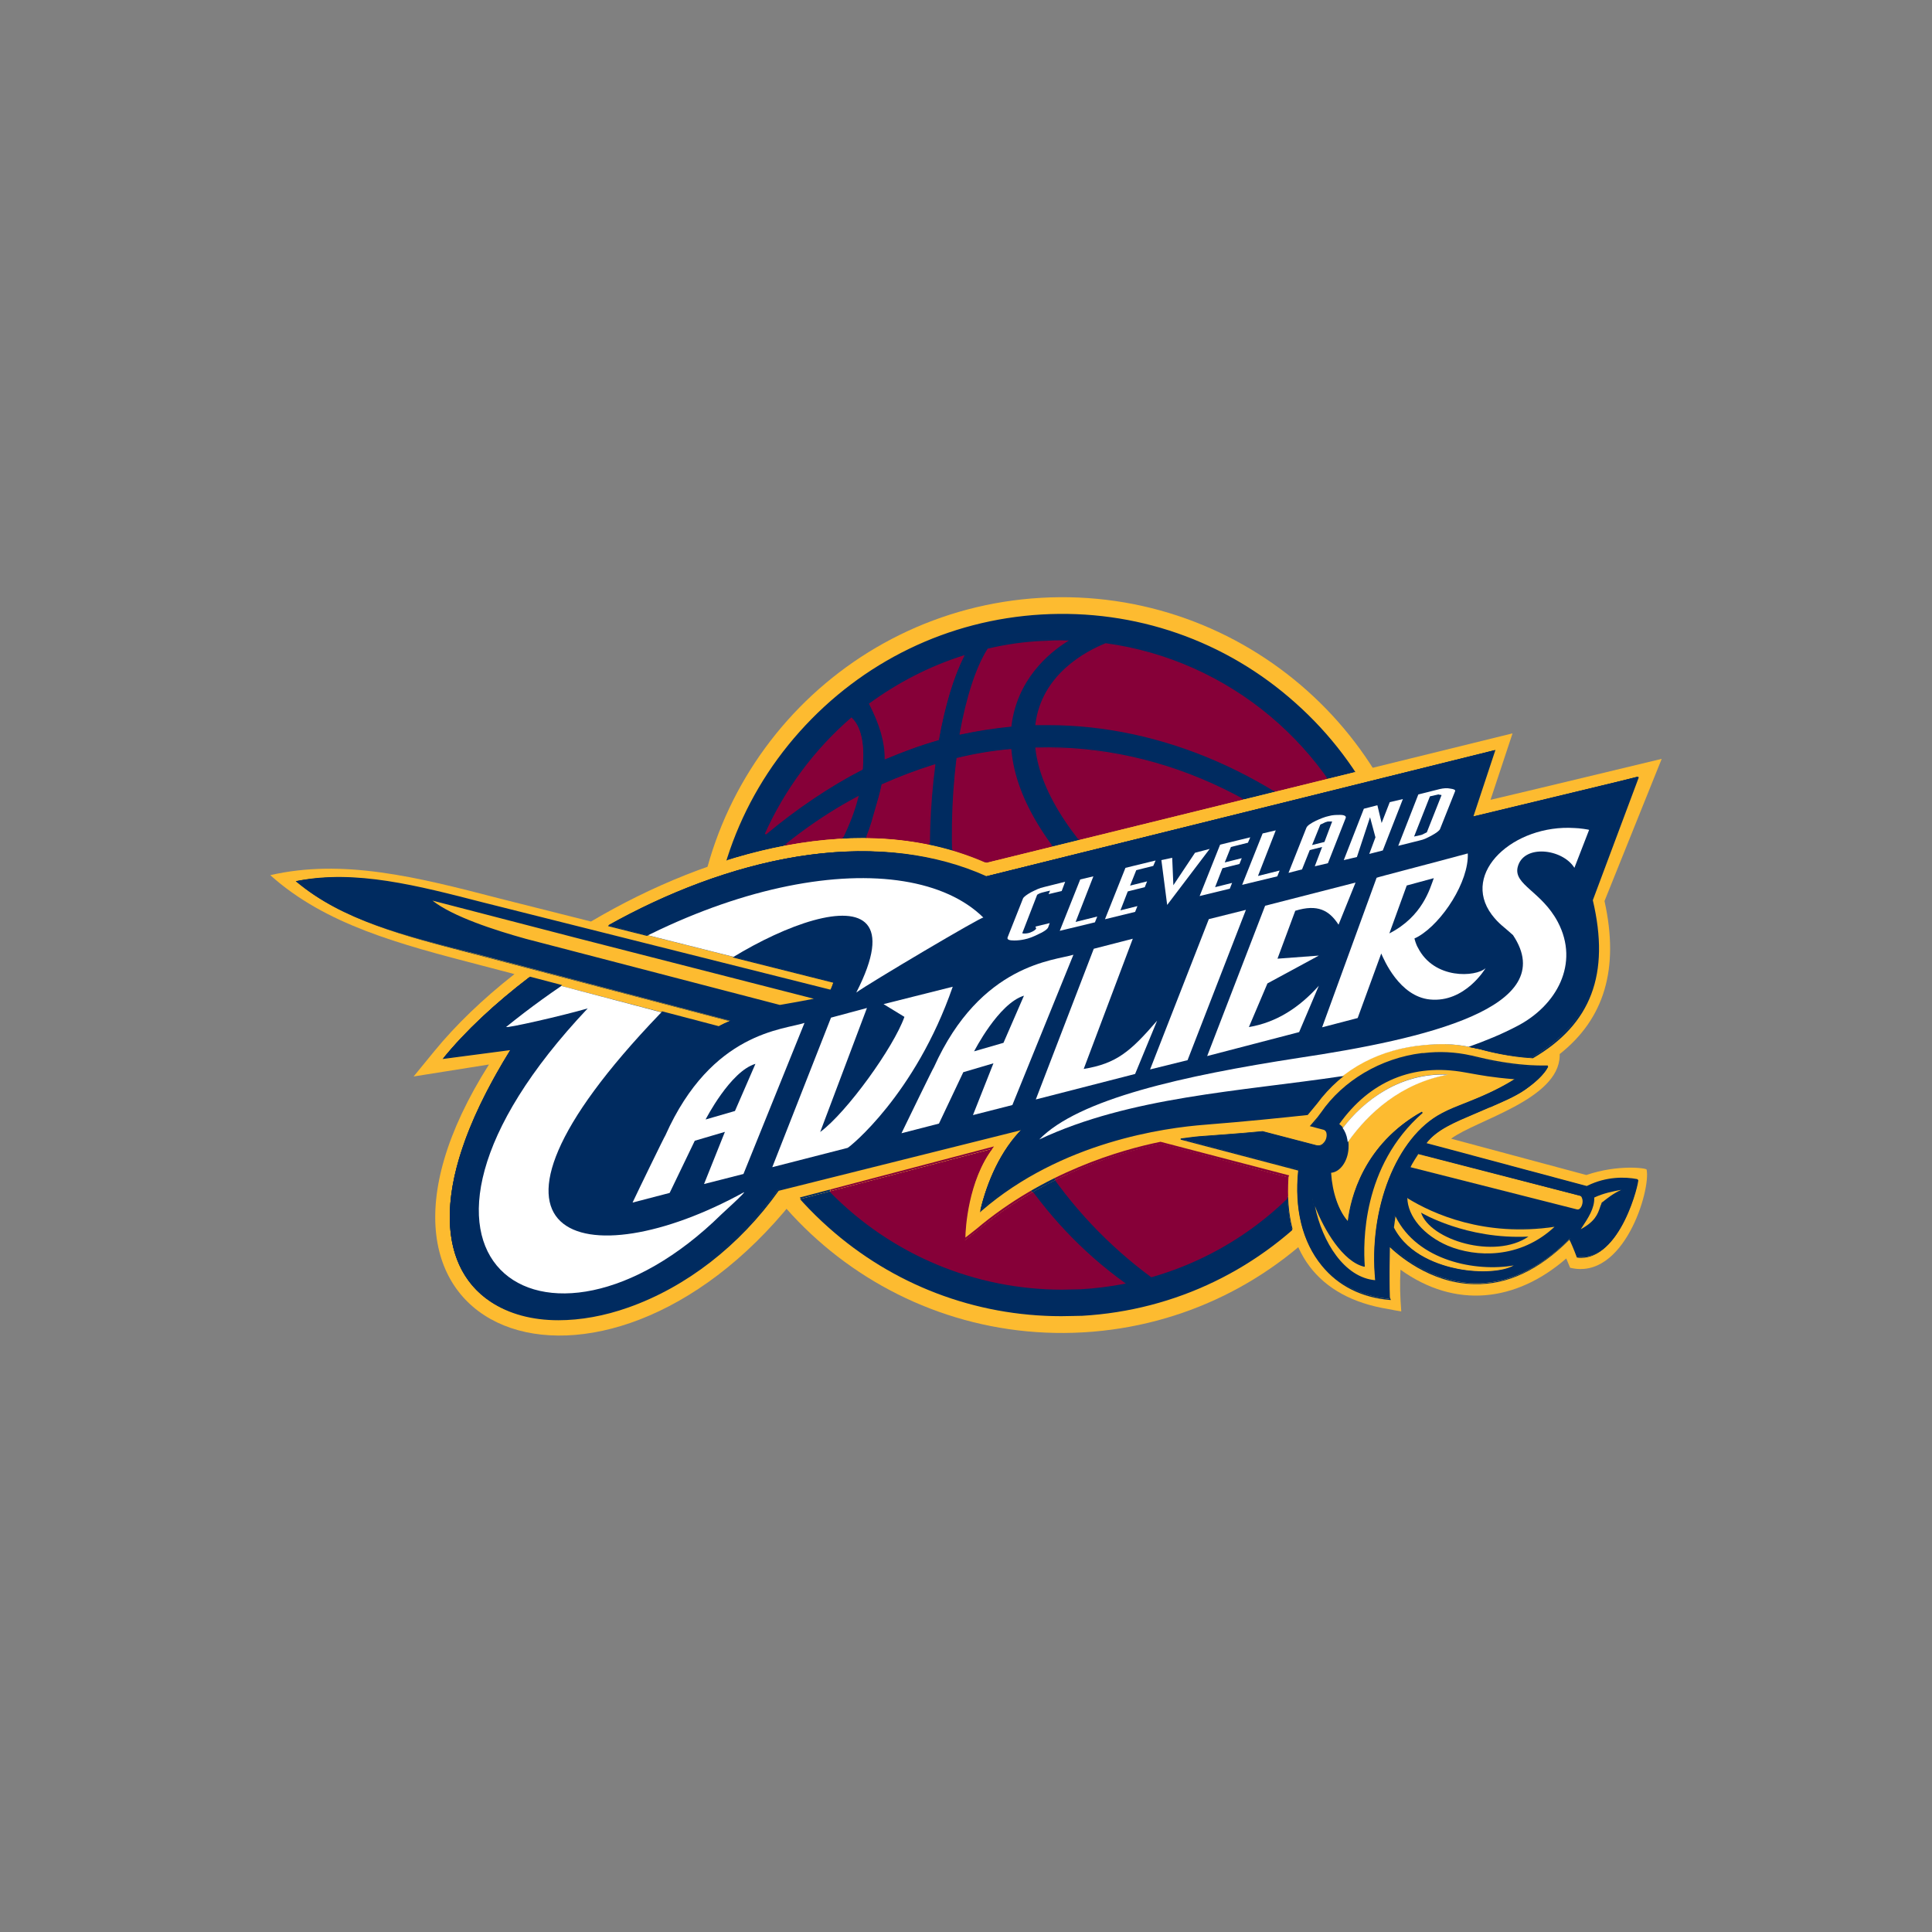
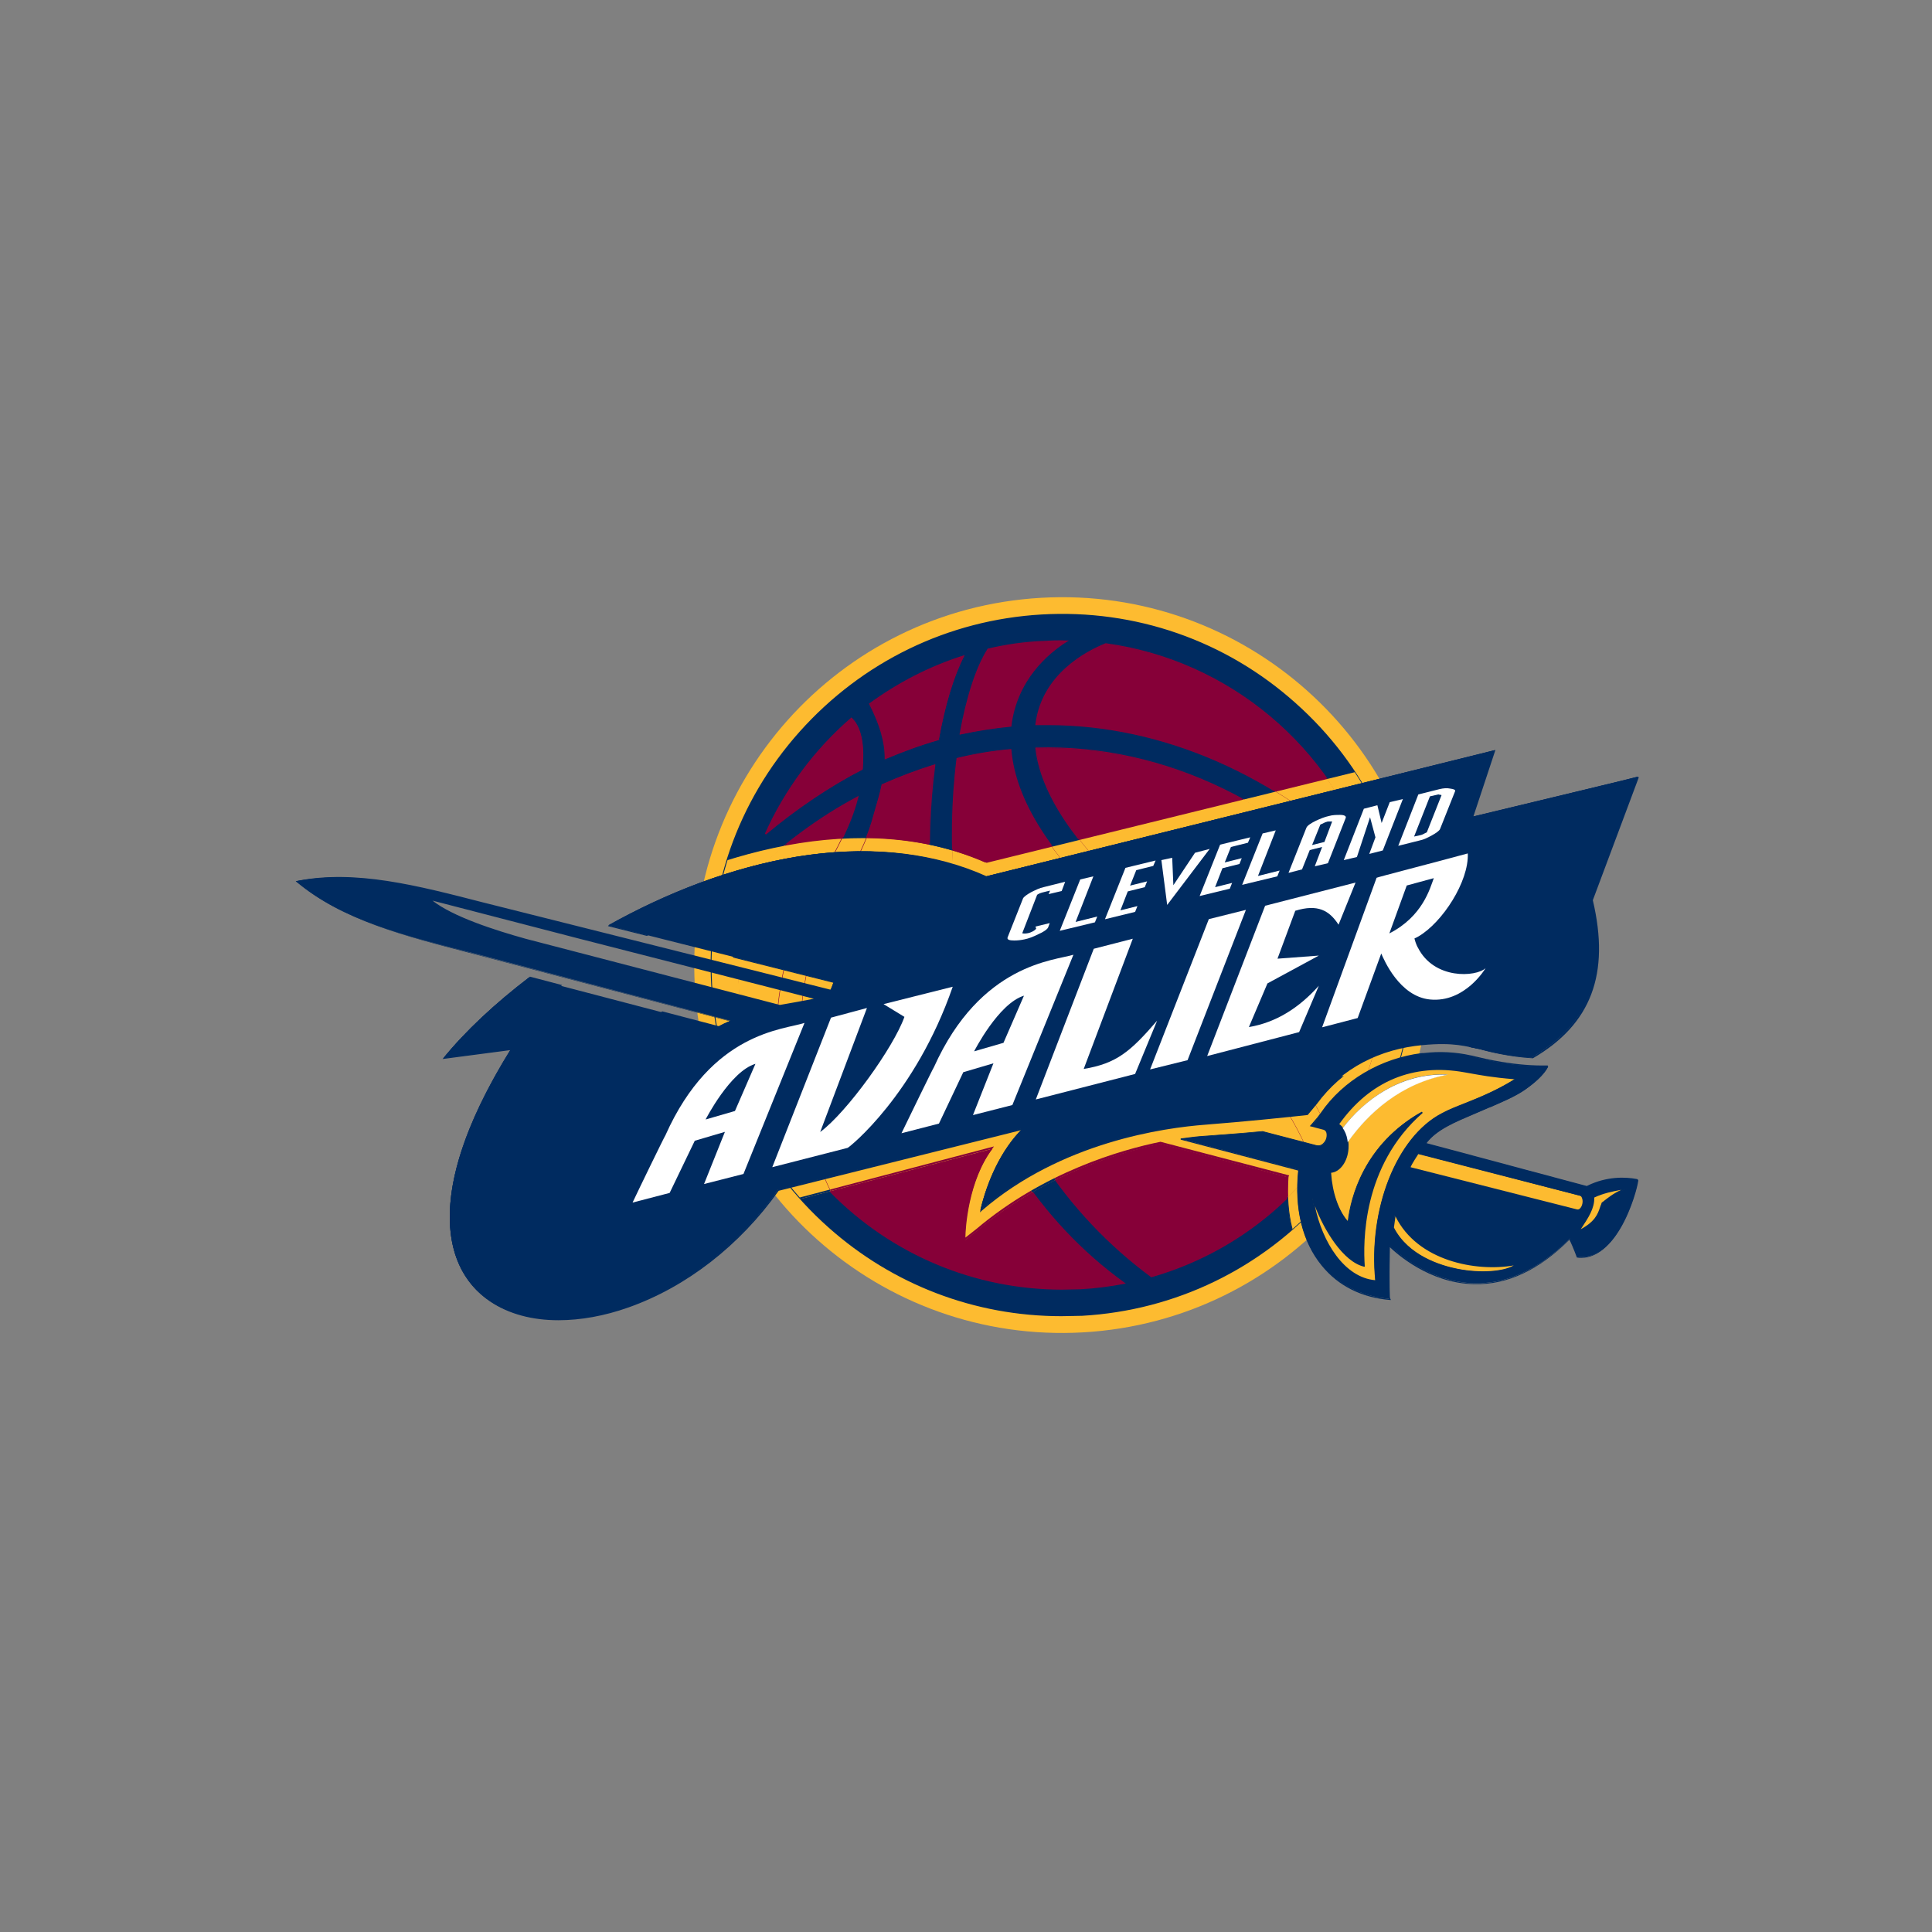
<svg xmlns="http://www.w3.org/2000/svg" xmlns:xlink="http://www.w3.org/1999/xlink" version="1.1" id="Layer_1" x="0px" y="0px" viewBox="0 0 500 500" style="enable-background:new 0 0 500 500;" xml:space="preserve">
  <rect x="0" y="0" width="500" height="500" fill="#808080" stroke="none" />
  <style type="text/css">
	.st0{fill:#FDBB30;}
	.st1{fill:#002B60;}
	.st2{fill:#860038;}
	.st3{clip-path:url(#XMLID_135_);}
	.st4{clip-path:url(#XMLID_136_);}
	.st5{clip-path:url(#XMLID_137_);}
	.st6{clip-path:url(#XMLID_139_);}
	.st7{clip-path:url(#XMLID_140_);}
	.st8{fill:#FFFFFF;}
	.st9{clip-path:url(#XMLID_141_);}
</style>
  <g id="XMLID_1_">
    <g id="g4974">
      <g id="g4980" transform="translate(255.026,701.913)">
        <path id="path4982" class="st0" d="M-75.2-446.7c-3-52.5,37.1-97.5,89.6-100.5c52.5-3,97.5,37.1,100.5,89.6     c3,52.5-37.1,97.5-89.6,100.5C-27.2-354.1-72.2-394.2-75.2-446.7" />
      </g>
      <g id="g4984" transform="translate(376.67,708.927)">
        <path id="path4986" class="st1" d="M-11.3-464.4c2.9,50-35.3,92.9-85.3,95.8c-50,2.9-92.9-35.3-95.8-85.3     c-2.9-50,35.3-92.9,85.3-95.8C-57-552.6-14.2-514.4-11.3-464.4" />
      </g>
      <g id="g4988" transform="translate(376.67,708.927)">
        <path id="XMLID_30_" class="st1" d="M-102-368.3c-22.3,0-43.6-8.1-60.3-23c-18.1-16.1-28.9-38.4-30.3-62.6     c-1.4-24.2,6.7-47.6,22.9-65.7c16.2-18.1,38.4-28.9,62.6-30.3c24.2-1.4,47.6,6.7,65.7,22.9c18.1,16.1,28.9,38.4,30.3,62.6l0,0     c1.4,24.2-6.7,47.6-22.9,65.7c-16.2,18.1-38.4,28.9-62.6,30.3C-98.4-368.4-100.2-368.3-102-368.3z M-101.8-549.7     c-1.7,0-3.5,0.1-5.3,0.2c-24.1,1.4-46.3,12.1-62.4,30.2c-16.1,18.1-24.2,41.3-22.8,65.4c2.8,48.1,42.8,85.3,90.3,85.3     c1.7,0,3.5-0.1,5.3-0.2c24.1-1.4,46.3-12.1,62.4-30.2c16.1-18.1,24.2-41.3,22.8-65.4l0,0C-14.2-512.5-54.2-549.7-101.8-549.7z" />
      </g>
      <g id="g4992" transform="translate(372.152,708.661)">
        <path id="path4994" class="st2" d="M-13.6-463.7c1.1,18.7-4.1,36.3-13.6,50.8c-7.2-20.8-30.8-43.9-50.6-62.7     c-17.7-16.1-25-29.2-26.2-39.4c33.4-1,66,14.9,89.6,43.4C-14.1-469-13.8-466.4-13.6-463.7 M-32-406.4     c-10.6,13.2-25.3,23.2-42.2,28c-46.8-34.3-55.1-95.9-50.3-134c4.6-1.1,9.2-1.9,13.9-2.3c1,11.4,8.3,25.7,26.7,42.3     C-63.8-453.1-39-427.8-32-406.4 M-81.2-376.6c-3.7,0.7-7.4,1.2-11.3,1.4c-25.1,1.4-48.3-8.3-64.7-25     c-8.8-17.4-10.5-44.7-4.6-62.9c3.2-9.8,12.4-23,15.3-32.9c1-3.6,2-6.7,2.6-9.6c4.5-2,8.9-3.7,13.5-5.1     C-135.5-471.7-127.9-410.3-81.2-376.6 M-168.5-414.6c-7.2-11.5-11.7-25-12.5-39.5c-0.6-9.7,0.5-19.1,3.1-27.9     c8.9-8.5,18.2-15.3,27.7-20.4l-0.1,0.3c-3.1,11.7-10.8,21.5-15.3,32.5C-172.7-452-172.5-431.7-168.5-414.6 M-177.6-483.1     c0.2-0.6,0.4-1.2,0.6-1.8C-177.1-484.3-177.3-483.7-177.6-483.1 M-174-492.8c5.1-11.5,12.8-21.8,22.3-29.9     c2.9,2.8,3.2,8.2,2.8,13.2C-157.5-505.2-165.8-499.7-174-492.8 M-147-526.4c7.2-5.4,15.4-9.6,24.3-12.4     c-2.6,5.1-4.9,12.6-6.5,21.6c-4.6,1.3-9.2,3-13.7,4.9C-143-516.4-144.1-520.8-147-526.4 M-116.4-540.6c4.6-1.1,9.4-1.8,14.2-2     c2-0.1,4.1-0.2,6.1-0.1c-7,4.4-13.3,11.9-14.5,22c-4.3,0.4-8.7,1.1-13,2.1C-121.8-528.3-119.3-535.9-116.4-540.6 M-86-542     c32,4.3,58.6,26.8,68.5,57.3c-24.2-23.6-54.8-37.4-86.5-36.4C-102.7-531.8-94.4-538.6-86-542" />
      </g>
      <g id="g4996" transform="translate(372.152,708.661)">
        <path id="XMLID_39_" class="st2" d="M-97.3-374.9c-22.5,0-44.1-9-60-25.2l0,0c-8.7-17.2-10.7-44.3-4.6-63     c1.5-4.7,4.5-10.3,7.4-15.7c3.2-5.9,6.4-12.1,7.9-17.2c0.3-1,0.5-1.9,0.8-2.8c0.7-2.5,1.4-4.7,1.8-6.8l0-0.1l0.1,0     c4.5-2,9-3.7,13.5-5.1l0.3-0.1l0,0.3c-5.5,41.5,4.1,101.5,49,133.9l0.3,0.2l-0.4,0.1c-3.7,0.7-7.5,1.2-11.3,1.4     C-94.1-375-95.7-374.9-97.3-374.9z M-157-400.3c16.9,17.2,40.4,26.3,64.5,24.9c3.6-0.2,7.3-0.7,10.9-1.3     c-20.9-15.2-35.6-37-43.7-64.9c-8.5-29.2-6.9-55.5-5.2-68.8c-4.4,1.3-8.8,3-13.1,5c-0.5,2.1-1.1,4.3-1.8,6.8     c-0.3,0.9-0.5,1.8-0.8,2.8c-1.5,5.2-4.8,11.3-7.9,17.3c-2.9,5.4-5.8,11-7.3,15.6C-167.6-444.4-165.7-417.5-157-400.3z      M-74.2-378.1L-74.2-378.1c-11.1-8.2-20.7-18.3-28.4-30.2c-6.9-10.6-12.3-22.5-16.2-35.6c-6.5-21.5-8.6-46.5-5.8-68.5l0-0.1     l0.1,0c4.5-1.1,9.2-1.9,13.9-2.3l0.2,0l0,0.2c1.1,13,10.1,27.2,26.6,42.2c20.6,19.6,45.1,44.8,52,66l0,0.1l-0.1,0.1     C-42.8-392.7-57.4-382.9-74.2-378.1L-74.2-378.1z M-124.3-512.2c-5.1,40.9,5,100.4,50.2,133.6c16.6-4.8,31.1-14.4,41.9-27.9     c-6.9-21.1-31.3-46.2-51.9-65.8c-16.5-15-25.5-29.2-26.7-42.3C-115.4-514-119.9-513.2-124.3-512.2z M-27.3-412.5l-0.1-0.3     c-7-20.1-28.8-42-50.5-62.6C-94-490-102.9-503.3-104.2-515l0-0.2l0.2,0c33.3-1,66.1,14.9,89.7,43.5l0,0l0,0     c0.4,2.5,0.6,5.1,0.8,7.9l0,0c1.1,18.2-3.7,35.8-13.6,51L-27.3-412.5z M-103.9-514.9c1.4,11.5,10.2,24.7,26.1,39.1     c21.6,20.6,43.4,42.4,50.5,62.4c9.8-15.1,14.4-32.5,13.4-50.4l0,0c-0.2-2.7-0.4-5.3-0.8-7.8c-22.9-27.7-54.3-43.4-86.5-43.4     C-102.1-514.9-103-514.9-103.9-514.9z M-168.6-414.5c-7.4-11.9-11.8-25.6-12.6-39.6c-0.6-9.5,0.5-18.9,3.1-28l0,0l0,0     c8.7-8.3,18-15.2,27.8-20.4l0.4-0.2l-0.2,0.7c-1.8,7-5.4,13.4-8.8,19.5c-2.3,4.2-4.7,8.6-6.5,13c-6.4,15.7-7.4,35.7-2.9,54.9     L-168.6-414.5z M-177.8-481.9c-2.6,9-3.6,18.4-3.1,27.8c0.8,13.6,4.9,26.9,11.9,38.5c-4.3-19-3.1-38.6,3.2-54.1     c1.8-4.5,4.2-8.8,6.6-13c3.4-6.1,6.9-12.5,8.7-19.4C-160-496.9-169.2-490.1-177.8-481.9z M-177.5-483l-0.3-0.1     c0.2-0.6,0.4-1.2,0.6-1.8l0.3,0.1C-176.9-484.2-177.1-483.6-177.5-483z M-17.7-484.6C-41.9-508.2-71.4-521-101-521c-1,0-2,0-3,0     l-0.2,0l0-0.2c1.6-13,13.2-19,18.2-21l0,0l0,0c31.8,4.3,58.7,26.8,68.6,57.4L-17.7-484.6z M-101-521.4c29.5,0,58.9,12.7,83.1,36     c-10-30.1-36.6-52.2-68-56.5c-4.9,2-16.2,7.8-17.9,20.5C-102.9-521.4-102-521.4-101-521.4z M-173.9-492.7l-0.3-0.2     c5.1-11.4,12.8-21.8,22.3-30l0.1-0.1l0.1,0.1c3.1,2.9,3.2,8.9,2.8,13.3l0,0.1l-0.1,0C-157.5-505-165.9-499.4-173.9-492.7z      M-151.7-522.5c-9.3,7.9-16.8,18-21.8,29c7.8-6.5,16.1-12,24.4-16.2C-148.8-513.9-148.9-519.6-151.7-522.5z M-143.2-512.1l0-0.3     c0-4.3-1.3-8.7-4-14l-0.1-0.1l0.1-0.1c7.4-5.4,15.5-9.6,24.3-12.4l0.4-0.1l-0.2,0.4c-2.7,5.3-4.9,12.7-6.5,21.5l0,0.1l-0.1,0     c-4.6,1.3-9.2,3-13.7,4.9L-143.2-512.1z M-146.8-526.4c2.7,5.2,3.9,9.5,4,13.8c4.4-1.9,8.9-3.5,13.4-4.8     c1.6-8.6,3.7-15.9,6.3-21.1C-131.7-535.7-139.6-531.7-146.8-526.4z M-123.8-518.5l0-0.3c1.7-9.4,4.2-17.2,7.2-21.9l0-0.1l0.1,0     c4.6-1.1,9.5-1.8,14.3-2c1.9-0.1,3.9-0.2,6.1-0.1l0.6,0l-0.5,0.3c-4.8,3-13,9.9-14.4,21.9l0,0.1l-0.1,0c-4.3,0.4-8.7,1.1-13,2     L-123.8-518.5z M-116.3-540.4c-2.9,4.7-5.4,12.3-7,21.5c4.2-0.9,8.4-1.6,12.6-2c1.4-11.6,9.2-18.5,14.1-21.7c-2,0-3.8,0-5.5,0.1     C-106.9-542.2-111.7-541.5-116.3-540.4z" />
      </g>
      <g id="g5000" transform="translate(406.245,669.892)">
-         <path id="path5002" class="st0" d="M4.3-365.8l-35-9.4c6.4-4.8,27.8-10.1,28.1-21.4c0-0.2,0-0.3,0-0.5     c11.5-9.1,15.5-22,11.6-39.6l14.8-36.8c0,0-38.2,9.2-44.3,10.6l5.7-17.2l-136.1,33.5c-32.3-14.1-71.6-3-102.4,15.2l-23.8-6     c-21.5-5.6-40.5-10.3-59.2-6c14.3,12.8,33.2,17.8,54.8,23.4l8.4,2.2c-8.3,6.5-15.3,13.3-20.7,19.9l-5.4,6.6l19.5-3.1     c-44.9,70.9,29,97.4,78.7,35.3l51.6-13.5c-7.2,9.5-7.2,23.7-7.2,23.7l3.1-2.4c15.6-13.1,33.6-19.7,47.6-22.6l33.1,8.7     c-0.1,0.1-0.1,0.3-0.1,0.5c-1.2,18.2,7.3,30.6,26,33.6c1.1,0.2,1.9,0.4,3.3,0.6c-0.3-4-0.4-6.9-0.2-10.8     c14.2,10.2,29.9,8.4,42.9-2.9l1,2.4c13.9,3.4,20.9-20.1,19.8-25.4C19.9-367.6,12.5-368.6,4.3-365.8" />
-       </g>
+         </g>
    </g>
    <g id="XMLID_2_">
      <defs>
        <path id="XMLID_3_" d="M270,166.1c-4.9,0.3-9.6,1-14.2,2l0,0c-2.9,4.6-5.5,12.3-7.2,21.9l0,0c4.3-1,8.7-1.7,13-2.1l0,0     c1.2-10.1,7.5-17.5,14.5-22l0,0c-0.3,0-0.7,0-1,0l0,0C273.4,165.9,271.7,166,270,166.1 M268.1,187.5     c31.7-0.9,62.3,12.9,86.5,36.4l0,0c-9.8-30.4-36.5-53-68.5-57.3l0,0C277.8,170,269.4,176.9,268.1,187.5 M225.1,182.2     c2.9,5.7,4,10,4,14.1l0,0c4.5-2,9.1-3.6,13.7-4.9l0,0c1.6-9,3.9-16.5,6.5-21.6l0,0C240.5,172.7,232.4,176.9,225.1,182.2      M198.1,215.9c8.2-6.9,16.6-12.4,25.1-16.7l0,0c0.5-5,0.1-10.4-2.8-13.2l0,0C210.9,194.1,203.2,204.3,198.1,215.9 M268.1,193.6     c1.2,10.3,8.5,23.4,26.2,39.4l0,0c19.8,18.8,43.3,41.9,50.6,62.7l0,0c9.6-14.5,14.7-32.2,13.6-50.8l0,0c-0.2-2.7-0.4-5.3-0.8-7.9     l0,0c-22.9-27.7-54.3-43.5-86.7-43.5l0,0C270,193.6,269.1,193.6,268.1,193.6 M247.6,196.4c-4.8,38.1,3.5,99.7,50.3,134l0,0     c16.9-4.8,31.5-14.8,42.2-28l0,0c-7-21.5-31.8-46.8-51.9-65.9l0,0c-18.4-16.7-25.7-30.9-26.7-42.3l0,0     C256.9,194.5,252.3,195.2,247.6,196.4 M228.4,203c-0.6,2.9-1.6,6-2.6,9.6l0,0c-2.8,9.9-12.1,23.1-15.3,32.9l0,0     c-5.9,18.2-4.2,45.5,4.6,62.9l0,0c16.3,16.7,39.5,26.4,64.7,25l0,0c3.8-0.2,7.6-0.7,11.3-1.4l0,0     c-46.7-33.6-54.2-95.1-49.1-134.1l0,0C237.3,199.3,232.8,201,228.4,203 M194.2,226.6c-2.5,8.8-3.6,18.3-3.1,27.9l0,0     c0.8,14.5,5.3,28,12.5,39.5l0,0c-4-17.1-4.3-37.5,2.9-55l0,0c4.5-11,12.2-20.8,15.3-32.5l0,0l0.1-0.3     C212.4,211.4,203.1,218.1,194.2,226.6 M194.5,225.6c0.3-0.6,0.5-1.2,0.6-1.8l0,0C194.9,224.4,194.7,225,194.5,225.6" />
      </defs>
      <clipPath id="XMLID_135_">
        <use xlink:href="#XMLID_3_" style="overflow:visible;" />
      </clipPath>
      <g id="g5006" class="st3">
        <g id="g5012" transform="translate(406.245,669.892)">
          <path id="path5014" class="st0" d="M4.3-365.8l-35-9.4c6.4-4.8,27.8-10.1,28.1-21.4c0-0.2,0-0.3,0-0.5      c11.5-9.1,15.5-22,11.6-39.6l14.8-36.8c0,0-38.2,9.2-44.3,10.6l5.7-17.2l-136.1,33.5c-32.3-14.1-71.6-3-102.4,15.2l-23.8-6      c-21.5-5.6-40.5-10.3-59.2-6c14.3,12.8,33.2,17.8,54.8,23.4l8.4,2.2c-8.3,6.5-15.3,13.3-20.7,19.9l-5.4,6.6l19.5-3.1      c-44.9,70.9,29,97.4,78.7,35.3l51.6-13.5c-7.2,9.5-7.2,23.7-7.2,23.7l3.1-2.4c15.6-13.1,33.6-19.7,47.6-22.6l33.1,8.7      c-0.1,0.1-0.1,0.3-0.1,0.5c-1.2,18.2,7.3,30.6,26,33.6c1.1,0.2,1.9,0.4,3.3,0.6c-0.3-4-0.4-6.9-0.2-10.8      c14.2,10.2,29.9,8.4,42.9-2.9l1,2.4c13.9,3.4,20.9-20.1,19.8-25.4C19.9-367.6,12.5-368.6,4.3-365.8" />
        </g>
        <g id="g5016" transform="translate(406.245,669.892)">
          <path id="XMLID_27_" class="st2" d="M-261.5-324.3c-8,0-15.1-2.1-20.6-6c-7.5-5.4-11.6-13.8-11.7-24.3      c-0.1-11.5,4.6-25.3,13.7-39.8l-19.5,3.1l5.7-6.9c5.3-6.4,12.3-13.2,20.4-19.7l-8-2.1c-20.7-5.3-40.2-10.4-54.8-23.4l-0.3-0.2      l0.3-0.1c19.1-4.4,38.6,0.7,59.3,6l23.7,6c17.6-10.4,62.6-32.5,102.4-15.2l136.4-33.5l-0.1,0.3l-5.6,16.9c7-1.7,44-10.6,44-10.6      l0.3-0.1l-0.1,0.3L9.2-436.7c3.9,17.4,0.1,30.4-11.6,39.7c0,0.1,0,0.2,0,0.3l0,0.1c-0.2,8.1-11,13.1-19.7,17.1      c-3.4,1.6-6.3,2.9-8.2,4.2L4.3-366c8.2-2.8,15.5-1.7,15.8-1.6l0.1,0l0,0.1c0.8,3.8-2.4,16.1-8.8,22.2c-3.4,3.3-7.2,4.4-11.2,3.4      l-0.1,0l-0.9-2.2c-13.4,11.6-28.9,12.7-42.7,3c-0.2,4-0.1,6.7,0.2,10.5l0,0.2l-0.2,0c-0.9-0.1-1.6-0.3-2.3-0.4      c-0.3-0.1-0.7-0.1-1-0.2c-9.2-1.5-16.2-5.3-20.6-11.2c-4.3-5.7-6.2-13.3-5.6-22.6c0-0.2,0-0.3,0-0.4l-32.9-8.6      c-10.3,2.1-30.1,7.8-47.5,22.5l-3.4,2.6v-0.4c0-0.1,0.1-13.9,6.9-23.4l-51.1,13.4C-220.2-335.1-243.2-324.3-261.5-324.3z       M-279.4-394.8l-0.2,0.3c-21.1,33.3-15,54.9-2.3,63.9c18,12.9,53.1,5.6,80.7-28.9l0,0l0.1,0l52.1-13.7l-0.3,0.4      c-6.4,8.5-7.1,21-7.1,23.2l2.8-2.2c17.5-14.8,37.4-20.5,47.7-22.6l0,0l0,0l33.3,8.7l-0.1,0.2c-0.1,0.1-0.1,0.3-0.1,0.5      c-1.2,19,7.7,30.5,25.9,33.5c0.4,0.1,0.7,0.1,1,0.2c0.6,0.1,1.2,0.2,2,0.4c-0.3-3.7-0.3-6.6-0.2-10.6l0-0.3l0.3,0.2      c13.7,9.8,29.3,8.7,42.7-2.9l0.2-0.2l1,2.5c3.9,0.9,7.5-0.2,10.8-3.4c6.2-6,9.4-17.9,8.7-21.8c-0.9-0.2-7.9-1-15.5,1.6l-0.1,0      l-0.1,0l-35.4-9.5l0.3-0.2c1.9-1.4,5-2.8,8.6-4.5c8.6-4,19.3-8.9,19.5-16.8l0-0.1c0-0.1,0-0.2,0-0.4v-0.1l0.1-0.1      c11.6-9.2,15.4-22.1,11.5-39.4l0-0.1l0-0.1l14.6-36.5c-3.7,0.9-38.2,9.2-43.9,10.6l-0.3,0.1l5.7-17.2l-135.8,33.4l-0.1,0      c-39.7-17.3-84.7,4.8-102.2,15.2l-0.1,0l-0.1,0l-23.8-6c-20.5-5.3-39.9-10.3-58.8-6.1c14.5,12.8,33.9,17.8,54.4,23.1l8.7,2.3      l-0.3,0.2c-8.2,6.5-15.4,13.4-20.7,19.8l-5.1,6.2L-279.4-394.8z" />
        </g>
      </g>
    </g>
    <g id="XMLID_4_">
      <defs>
        <path id="XMLID_5_" d="M269.6,159.2c-50,2.9-88.2,45.8-85.3,95.8l0,0c2.9,50,45.8,88.2,95.8,85.3l0,0c50-2.9,88.2-45.8,85.3-95.8     l0,0c-2.8-48.2-42.8-85.5-90.5-85.5l0,0C273.2,159,271.4,159.1,269.6,159.2 M255.8,168.1c4.6-1.1,9.4-1.8,14.2-2l0,0     c2-0.1,4.1-0.2,6.1-0.1l0,0c-7,4.4-13.3,11.9-14.5,22l0,0c-4.3,0.4-8.7,1.1-13,2.1l0,0C250.3,180.4,252.9,172.7,255.8,168.1      M286.1,166.7c32,4.3,58.6,26.8,68.5,57.3l0,0c-24.2-23.6-54.8-37.4-86.5-36.4l0,0C269.4,176.9,277.8,170,286.1,166.7      M225.1,182.2c7.3-5.4,15.4-9.6,24.3-12.4l0,0c-2.6,5.1-4.9,12.5-6.5,21.6l0,0c-4.6,1.3-9.2,3-13.7,4.9l0,0     C229.1,192.2,228,187.9,225.1,182.2 M220.4,186c2.9,2.8,3.2,8.2,2.8,13.2l0,0c-8.5,4.3-16.9,9.8-25.1,16.7l0,0     C203.2,204.3,210.9,194.1,220.4,186 M294.3,233.1c-17.7-16.1-25-29.2-26.2-39.4l0,0c33.4-1,66,14.9,89.6,43.4l0,0     c0.4,2.6,0.7,5.2,0.8,7.9l0,0c1.1,18.7-4.1,36.3-13.6,50.8l0,0C337.6,274.9,314.1,251.9,294.3,233.1 M247.6,196.4     c4.6-1.1,9.2-1.9,13.9-2.3l0,0c1,11.4,8.3,25.7,26.7,42.3l0,0c20.1,19.1,45,44.5,51.9,65.9l0,0c-10.6,13.2-25.3,23.2-42.2,28l0,0     C251.2,296,242.9,234.4,247.6,196.4 M215,308.4c-8.8-17.4-10.5-44.7-4.6-62.9l0,0c3.2-9.8,12.4-23,15.3-32.9l0,0     c1-3.6,2-6.7,2.6-9.6l0,0c4.5-2,8.9-3.7,13.5-5.1l0,0c-5.1,39,2.4,100.4,49.1,134.1l0,0c-3.7,0.7-7.4,1.2-11.3,1.4l0,0     c-1.6,0.1-3.3,0.1-4.9,0.1l0,0C251.5,333.6,230.3,324,215,308.4 M191.2,254.6c-0.6-9.7,0.5-19.1,3.1-27.9l0,0     c8.9-8.5,18.2-15.3,27.7-20.4l0,0l-0.1,0.3c-3.1,11.7-10.8,21.5-15.3,32.5l0,0c-7.2,17.6-6.9,37.9-2.9,55l0,0     C196.5,282.5,192,269.1,191.2,254.6 M195.1,223.7c-0.1,0.7-0.3,1.2-0.6,1.8l0,0C194.7,225,194.9,224.4,195.1,223.7" />
      </defs>
      <clipPath id="XMLID_136_">
        <use xlink:href="#XMLID_5_" style="overflow:visible;" />
      </clipPath>
      <g id="g5022" class="st4">
        <g id="g5028" transform="translate(406.245,669.892)">
          <path id="path5030" class="st0" d="M4.3-365.8l-35-9.4c6.4-4.8,27.8-10.1,28.1-21.4c0-0.2,0-0.3,0-0.5      c11.5-9.1,15.5-22,11.6-39.6l14.8-36.8c0,0-38.2,9.2-44.3,10.6l5.7-17.2l-136.1,33.5c-32.3-14.1-71.6-3-102.4,15.2l-23.8-6      c-21.5-5.6-40.5-10.3-59.2-6c14.3,12.8,33.2,17.8,54.8,23.4l8.4,2.2c-8.3,6.5-15.3,13.3-20.7,19.9l-5.4,6.6l19.5-3.1      c-44.9,70.9,29,97.4,78.7,35.3l51.6-13.5c-7.2,9.5-7.2,23.7-7.2,23.7l3.1-2.4c15.6-13.1,33.6-19.7,47.6-22.6l33.1,8.7      c-0.1,0.1-0.1,0.3-0.1,0.5c-1.2,18.2,7.3,30.6,26,33.6c1.1,0.2,1.9,0.4,3.3,0.6c-0.3-4-0.4-6.9-0.2-10.8      c14.2,10.2,29.9,8.4,42.9-2.9l1,2.4c13.9,3.4,20.9-20.1,19.8-25.4C19.9-367.6,12.5-368.6,4.3-365.8" />
        </g>
        <g id="g5032" transform="translate(406.245,669.892)">
          <path id="XMLID_24_" class="st1" d="M-261.5-324.3c-8,0-15.1-2.1-20.6-6c-7.5-5.4-11.6-13.8-11.7-24.3      c-0.1-11.5,4.6-25.3,13.7-39.8l-19.5,3.1l5.7-6.9c5.3-6.4,12.3-13.2,20.4-19.7l-8-2.1c-20.7-5.3-40.2-10.4-54.8-23.4l-0.3-0.2      l0.3-0.1c19.1-4.4,38.6,0.7,59.3,6l23.7,6c17.6-10.4,62.6-32.5,102.4-15.2l136.4-33.5l-0.1,0.3l-5.6,16.9c7-1.7,44-10.6,44-10.6      l0.3-0.1l-0.1,0.3L9.2-436.7c3.9,17.4,0.1,30.4-11.6,39.7c0,0.1,0,0.2,0,0.3l0,0.1c-0.2,8.1-11,13.1-19.7,17.1      c-3.4,1.6-6.3,2.9-8.2,4.2L4.3-366c8.2-2.8,15.5-1.7,15.8-1.6l0.1,0l0,0.1c0.8,3.8-2.4,16.1-8.8,22.2c-3.4,3.3-7.2,4.4-11.2,3.4      l-0.1,0l-0.9-2.2c-13.4,11.6-28.9,12.7-42.7,3c-0.2,4-0.1,6.7,0.2,10.5l0,0.2l-0.2,0c-0.9-0.1-1.6-0.3-2.3-0.4      c-0.3-0.1-0.7-0.1-1-0.2c-9.2-1.5-16.2-5.3-20.6-11.2c-4.3-5.7-6.2-13.3-5.6-22.6c0-0.2,0-0.3,0-0.4l-32.9-8.6      c-10.3,2.1-30.1,7.8-47.5,22.5l-3.4,2.6v-0.4c0-0.1,0.1-13.9,6.9-23.4l-51.1,13.4C-220.2-335.1-243.2-324.3-261.5-324.3z       M-279.4-394.8l-0.2,0.3c-21.1,33.3-15,54.9-2.3,63.9c18,12.9,53.1,5.6,80.7-28.9l0,0l0.1,0l52.1-13.7l-0.3,0.4      c-6.4,8.5-7.1,21-7.1,23.2l2.8-2.2c17.5-14.8,37.4-20.5,47.7-22.6l0,0l0,0l33.3,8.7l-0.1,0.2c-0.1,0.1-0.1,0.3-0.1,0.5      c-1.2,19,7.7,30.5,25.9,33.5c0.4,0.1,0.7,0.1,1,0.2c0.6,0.1,1.2,0.2,2,0.4c-0.3-3.7-0.3-6.6-0.2-10.6l0-0.3l0.3,0.2      c13.7,9.8,29.3,8.7,42.7-2.9l0.2-0.2l1,2.5c3.9,0.9,7.5-0.2,10.8-3.4c6.2-6,9.4-17.9,8.7-21.8c-0.9-0.2-7.9-1-15.5,1.6l-0.1,0      l-0.1,0l-35.4-9.5l0.3-0.2c1.9-1.4,5-2.8,8.6-4.5c8.6-4,19.3-8.9,19.5-16.8l0-0.1c0-0.1,0-0.2,0-0.4v-0.1l0.1-0.1      c11.6-9.2,15.4-22.1,11.5-39.4l0-0.1l0-0.1l14.6-36.5c-3.7,0.9-38.2,9.2-43.9,10.6l-0.3,0.1l5.7-17.2l-135.8,33.4l-0.1,0      c-39.7-17.3-84.7,4.8-102.2,15.2l-0.1,0l-0.1,0l-23.8-6c-20.5-5.3-39.9-10.3-58.8-6.1c14.5,12.8,33.9,17.8,54.4,23.1l8.7,2.3      l-0.3,0.2c-8.2,6.5-15.4,13.4-20.7,19.8l-5.1,6.2L-279.4-394.8z" />
        </g>
      </g>
    </g>
    <g id="g5038">
      <g id="g5044" transform="translate(415.059,669.04)">
        <path id="path5046" class="st1" d="M8.9-363.7c-7.7-1.4-12.8,1.8-13,1.8c-0.1,0-26.8-7.2-36.7-9.8l-5.2-1.4     c3.3-4.5,9.8-6.4,16.2-9.3c2.8-1.2,6.6-2.7,9.5-4.7c5.2-3.6,5.9-6,5.9-6c-9.4,0.3-18.3-2.2-19.9-2.6c-4.1-0.9-8.3-1-12.3-0.6     c-0.1,0-0.3,0-0.4,0c-10.7,1.3-20.3,6.9-26,15.3c0,0-0.7,0.9-0.9,1.2c-0.7,0.8-1.8,2.1-1.8,2.1l3.1,0.8c2.2,0.4,1,5.1-1.9,4.3     l-13.8-3.6c-5.4,0.5-11,0.9-14.8,1.2c-2,0.1-4.1,0.4-6.4,0.7l30.5,8c-2.2,19.9,8.5,32.2,23.6,33.4c0-2-0.1-6.3,0-13.9     c0,0,21.7,23.3,46.6-1.7c0.2-0.2,2.1,4.7,2.1,4.7C4.4-342.4,9.3-363.6,8.9-363.7" />
      </g>
      <g id="g5048" transform="translate(415.059,669.04)">
        <path id="XMLID_21_" class="st1" d="M-55.1-332.6l-0.2,0c-7.3-0.6-13.4-3.6-17.7-8.9c-5-6.1-7.1-14.6-6.1-24.6l-30.4-8l0-0.3     c2.2-0.3,4.4-0.6,6.4-0.7c2.4-0.2,8.6-0.6,14.8-1.2l0,0l0,0l13.8,3.6c1,0.3,1.7-0.2,2-0.6c0.7-0.7,0.9-1.8,0.7-2.6     c-0.1-0.3-0.3-0.7-0.9-0.8l-3.4-0.9l0.2-0.2c0,0,1.1-1.3,1.8-2.1c0.2-0.3,0.9-1.2,0.9-1.2c5.7-8.3,15.5-14.1,26.1-15.4     c0.1,0,0.1,0,0.2,0c0.1,0,0.2,0,0.2,0c4.1-0.5,8.3-0.3,12.3,0.6c0.2,0,0.5,0.1,0.9,0.2c2.9,0.7,10.7,2.6,19,2.4c0,0,0,0,0,0     l0,0.2l0.1,0.1l0,0c-0.5,1-1.9,3.1-6,6c-2.3,1.6-5.3,2.9-7.8,4c-0.6,0.3-1.1,0.5-1.7,0.7c-1.2,0.5-2.5,1.1-3.7,1.6     c-4.9,2.1-9.6,4-12.3,7.5l4.9,1.3c10.1,2.7,35.4,9.5,36.6,9.8c0,0,0.1-0.1,0.2-0.1c4.9-2.4,9.7-2.3,12.8-1.7     c0.2,0,0.2,0.3,0.2,0.5c-0.3,2.5-5,19.9-14.7,19.9c-0.3,0-0.6,0-1-0.1l-0.1,0l0-0.1c-0.7-1.9-1.6-4-1.9-4.5     c-7.8,7.8-16,11.7-24.6,11.5c-11.7-0.2-20.2-8-21.9-9.6c-0.1,6.8-0.1,10.8,0,13L-55.1-332.6z M-108.5-374.1l29.8,7.8l0,0.2     c-1.1,10,1,18.4,6,24.5c4.2,5.1,10.2,8.1,17.2,8.7l0-0.3c0-2.2-0.1-6.4,0-13.4l0-0.4l0.3,0.3c0.1,0.1,9.1,9.6,21.9,9.8     c0.1,0,0.3,0,0.4,0c8.3,0,16.4-3.9,24-11.5l0.1-0.1l0.1,0c0.1,0,0.3,0.1,2.2,4.7c2.7,0.3,5.2-0.8,7.5-3.2     c5.1-5.3,7.6-15.3,7.6-16.5c-3.1-0.5-7.7-0.6-12.5,1.7c-0.2,0.1-0.3,0.1-0.4,0.1c-0.2,0-36.3-9.8-36.7-9.9l-5.4-1.4l0.2-0.2     c2.7-3.7,7.5-5.7,12.6-7.8c1.2-0.5,2.4-1,3.7-1.6c0.5-0.2,1.1-0.5,1.7-0.7c2.6-1.1,5.5-2.4,7.8-4c3.9-2.7,5.3-4.7,5.7-5.7     c-8.2,0.2-15.9-1.7-18.8-2.4c-0.4-0.1-0.7-0.2-0.8-0.2c-4-0.8-8.1-1-12.2-0.6c-0.1,0-0.1,0-0.2,0c-0.1,0-0.1,0-0.2,0     c-10.6,1.3-20.2,6.9-25.9,15.2c0,0-0.7,0.9-1,1.2c-0.6,0.6-1.3,1.5-1.6,1.9l2.9,0.7c0.5,0.1,0.9,0.4,1.1,1c0.3,0.9,0,2.2-0.8,3     c-0.6,0.7-1.5,0.9-2.4,0.7l-13.8-3.6c-6.2,0.5-12.4,1-14.8,1.2C-104.7-374.6-106.6-374.4-108.5-374.1z" />
      </g>
    </g>
    <g id="XMLID_6_">
      <defs>
        <path id="XMLID_79_" d="M358,277.3c-5.7,3.2-13.6,11.5-13.6,11.5l0,0c0,0-0.5,1.2,0.6,3.2l0,0c0.6,1.1,1.2,1.8,1.6,2.4l0,0     c0-0.8,0.3-1.8,1-2.6l0,0c5.4-6.9,14.7-14.3,27.1-13.7l0,0c-12.3,2.1-20.5,10-25.8,17.2l0,0c-0.8,0.9-1.4,1-1.8,0.7l0,0     c-0.1,1.5-1.1,3.3-2.3,3.6l0,0c-1.4,0.3-6.8,4.6-6.8,4.6l0,0v2.6l0.5,8.3c0,0,1,5.9,2.9,8.2l0,0c1.9,2.4,7.4,10.2,16,11.1l0,0     c0,0,0.6-21,3.2-27.2l0,0c2.6-6.3,6.1-13.5,11.7-16.5l0,0c5.6-3,14.2-6,18.7-8.4l0,0c4.5-2.4,6.5-5,6.5-5l0,0     c0,0-9.2-0.4-16.7-1.6l0,0c-3.2-0.5-6.8-0.9-10.3-0.9l0,0C365.8,274.8,361.3,275.4,358,277.3" />
      </defs>
      <clipPath id="XMLID_137_">
        <use xlink:href="#XMLID_79_" style="overflow:visible;" />
      </clipPath>
      <g id="g5054" class="st5">
        <g id="g5060" transform="translate(385.598,687.515)">
          <path id="path5062" class="st0" d="M-6.6-410.3c-12.7-2.2-24.3,1.8-32.7,13.6c1.6,1,2.7,3.5,2.5,6.2c-0.2,3.4-2.2,6.1-4.5,6.2      c0,0.1,0,0.1,0,0.2c0.3,5.2,2.1,10.1,4.6,12.8c1-8.9,5.7-21,19.1-28.5c-13.3,11.6-16,28.3-15,39.7c-6.2-1.3-11.4-11.7-13.3-17.3      c1.4,9.5,7.3,20.7,16.3,21.4c-1.9-18.2,5.2-37,17.1-43.3c4.9-2.6,11.8-4.3,19.3-9.2C-1.2-409.1-3.7-409.8-6.6-410.3" />
        </g>
        <g id="g5064" transform="translate(385.598,687.515)">
          <path id="XMLID_13_" class="st1" d="M-29.3-355.8l-0.2,0c-8.8-0.6-15-11.3-16.5-21.5l0.3-0.1c2,6.2,7.1,15.7,12.9,17.1      c-0.5-6-0.6-24.9,13.8-38.5c-14,8.6-17,22-17.6,27.5l0,0.4l-0.3-0.3c-2.6-2.6-4.4-7.7-4.7-12.9c0-0.1,0-0.1,0-0.2l0-0.2l0.2,0      c2.2-0.1,4.2-2.7,4.4-6c0.2-2.6-0.8-5.1-2.4-6.1l-0.2-0.1l0.1-0.2c8-11.3,19.4-16.1,32.9-13.7l0,0c0.6,0.1,1.1,0.2,1.7,0.3      c2.4,0.5,5.3,1,11.8,1.6l0.5,0L7-408.3c-4.8,3.1-9.2,4.9-13.2,6.5c-2.2,0.9-4.4,1.8-6.2,2.7c-11.6,6.1-18.9,24.6-17,43.1      L-29.3-355.8z M-45.3-375.4c1.9,9.3,7.6,18.5,15.6,19.2c-1.8-18.5,5.5-37.1,17.2-43.2c1.8-1,3.9-1.8,6.2-2.7      c3.8-1.5,8.1-3.3,12.7-6.1c-6.1-0.5-9-1.1-11.3-1.5c-0.6-0.1-1.2-0.2-1.7-0.3c-13.3-2.4-24.5,2.3-32.4,13.4      c1.6,1.1,2.6,3.6,2.4,6.3c-0.2,3.4-2.2,6.1-4.5,6.3c0,0,0,0,0,0.1c0.3,4.9,1.9,9.7,4.3,12.4c0.7-6,4.1-19.8,19.2-28.3l0.2,0.3      c-15.8,13.8-15.4,33.8-15,39.6l0,0.2l-0.2,0C-38-361-42.9-369.1-45.3-375.4z" />
        </g>
      </g>
    </g>
    <g id="g5070">
      <g id="g5076" transform="translate(269.421,698.575)">
        <path id="path5078" class="st1" d="M-67.6-438.3l-65.7-17.1c-18.7-5.2-23.6-9.4-24.8-10.4l38.2,9.8l62,15.9     C-60.8-439.4-65.1-438.7-67.6-438.3 M154.3-497.5c-0.1,0.1-30.2,7.3-43,10.4l5.7-17.2l-131.5,32.6c-30.2-13.7-67.5-4.2-97.5,12.6     l58.3,14.7c-0.3,0.8-0.5,1.5-0.9,2.2l-88.5-22.3c-18-4.6-34.2-9-49.7-6c12.1,10.2,28.4,14.1,46.4,18.7l66.1,17.4     c-1.2,0.5-2.3,1-3.3,1.6l-48.9-12.8c-8.9,6.8-16.5,13.9-22.2,20.9l17.5-2.3c-49.9,80,30.8,90.2,69.1,36.3l63.4-15.9     c-5.8,5.7-9.3,14-11,21.2c18.8-16.2,43.3-21.3,58-22.3c8.9-0.6,18.8-1.6,26.4-2.5l2.2-2.7c7-9.5,17.1-14.2,27.8-15.2     c8.3-0.8,11.3,0.4,14.8,1c1.6,0.4,7.4,2,13.4,2.2c15.4-9,19.9-22,15.4-40.8L154.3-497.5L154.3-497.5z" />
      </g>
    </g>
    <g id="XMLID_7_">
      <defs>
        <path id="XMLID_8_" d="M255.3,223.2c-32.3-14.1-71.6-3-102.4,15.2l0,0l-23.8-6c-21.5-5.6-40.5-10.3-59.2-6l0,0     c14.3,12.8,33.2,17.8,54.8,23.4l0,0l8.4,2.2c-8.3,6.5-15.3,13.3-20.7,19.9l0,0l-5.4,6.6l19.5-3.1c-44.9,70.9,29,97.4,78.7,35.3     l0,0l51.6-13.5c-7.2,9.5-7.2,23.7-7.2,23.7l0,0l3.1-2.4c15.6-13.1,33.6-19.7,47.6-22.6l0,0l33.1,8.7c-0.1,0.1-0.1,0.3-0.1,0.5     l0,0c-1.2,18.2,7.3,30.6,26,33.6l0,0c1.1,0.2,1.9,0.4,3.3,0.6l0,0c-0.3-4-0.4-6.9-0.2-10.8l0,0c14.2,10.2,29.9,8.4,42.9-2.9l0,0     l1,2.4c13.9,3.4,20.9-20.1,19.8-25.4l0,0c0-0.1-7.5-1.2-15.7,1.6l0,0l-35-9.4c6.4-4.8,27.8-10.1,28.1-21.4l0,0c0-0.2,0-0.3,0-0.5     l0,0c11.5-9.1,15.5-22,11.6-39.6l0,0l14.8-36.8c0,0-38.2,9.2-44.3,10.6l0,0l5.7-17.2L255.3,223.2L255.3,223.2z M336.1,273.7     c32.8-4.9,68-13.1,55.5-31.8l0,0c-2.4-2.2-3.6-2.8-5.5-5.3l0,0c-8.1-10.9,5.8-23.4,21.4-22.4l0,0c1.1,0.1,3.9,0.5,3.8,0.6l0,0     l-3.8,9.8c-3.1-5-13.3-6.2-14.7-0.1l0,0c-1,4.5,6.2,6.2,10.4,14.1l0,0c5.7,10.8-0.3,21.7-10.6,27l0,0c-4,2.1-8.2,3.8-12.4,5.3     l0,0c-3.5,0.9-7.1,1.9-11.6,3.2l0,0c-4.1,1.1-5.4,1.9-21.1,4.4l0,0c-26.7,4-54.9,5.3-78.5,16.4l0,0     C279.3,284.3,306.3,278.3,336.1,273.7 M166.4,242.7c37.8-19.1,73.1-20,88.2-5.3l0,0c0,0,0,0,0,0l0,0c0,0,0,0,0,0l0,0     c-0.6-0.2-29.8,17.1-32.9,19.4l0,0c14.5-28.3-11.6-21.9-33.3-8.3l0,0L166.4,242.7L166.4,242.7z M130.9,265.7     c5.2-4.2,10.4-8,15.7-11.5l0,0l25.3,7c-0.4,0.4-0.8,0.8-1.2,1.2l0,0c-56.4,58.8-19.3,68.7,21.8,46.1l0,0c0.9-0.4-5.8,5.7-5.8,5.7     l0,0c-45.6,44.8-95.4,11.1-34.6-53.3l0,0c-6.5,1.8-19.5,4.9-21,4.9l0,0C131,265.7,130.9,265.7,130.9,265.7" />
      </defs>
      <clipPath id="XMLID_139_">
        <use xlink:href="#XMLID_8_" style="overflow:visible;" />
      </clipPath>
      <g id="g5082" class="st6">
        <g id="g5088" transform="translate(269.421,698.575)">
          <path id="path5090" class="st1" d="M-67.6-438.3l-65.7-17.1c-18.7-5.2-23.6-9.4-24.8-10.4l38.2,9.8l62,15.9      C-60.8-439.4-65.1-438.7-67.6-438.3 M154.3-497.5c-0.1,0.1-30.2,7.3-43,10.4l5.7-17.2l-131.5,32.6      c-30.2-13.7-67.5-4.2-97.5,12.6l58.3,14.7c-0.3,0.8-0.5,1.5-0.9,2.2l-88.5-22.3c-18-4.6-34.2-9-49.7-6      c12.1,10.2,28.4,14.1,46.4,18.7l66.1,17.4c-1.2,0.5-2.3,1-3.3,1.6l-48.9-12.8c-8.9,6.8-16.5,13.9-22.2,20.9l17.5-2.3      c-49.9,80,30.8,90.2,69.1,36.3l63.4-15.9c-5.8,5.7-9.3,14-11,21.2c18.8-16.2,43.3-21.3,58-22.3c8.9-0.6,18.8-1.6,26.4-2.5      l2.2-2.7c7-9.5,17.1-14.2,27.8-15.2c8.3-0.8,11.3,0.4,14.8,1c1.6,0.4,7.4,2,13.4,2.2c15.4-9,19.9-22,15.4-40.8L154.3-497.5      L154.3-497.5z" />
        </g>
        <g id="g5092" transform="translate(269.421,698.575)">
          <path id="XMLID_15_" class="st1" d="M-124.9-356.9c-6.8,0-12.8-1.6-17.6-4.8c-7.2-4.8-10.8-12.8-10.5-23.1      c0.3-11.7,5.6-25.8,15.6-42l-17.5,2.3l0.3-0.3c5.7-7,13.4-14.2,22.2-20.9l0.1-0.1l0.1,0l48.8,12.8c0.8-0.4,1.7-0.9,2.8-1.3      l-67.4-17.7c-16.9-4.4-32.9-8.5-44.6-18.3l-0.3-0.2l0.4-0.1c15.1-3,31.1,1.2,48.2,5.6l1.6,0.4l88.4,22.2      c0.2-0.5,0.5-1.1,0.7-1.8l-58.5-14.7l0.4-0.2c35.6-20,71.2-24.6,97.6-12.7l131.7-32.7l-0.1,0.3l-5.6,16.9      c14.5-3.5,42.1-10.1,42.6-10.3l0,0.1l0.2,0.1l-11.9,31.8c4.5,19.1-0.4,32.1-15.5,40.9l0,0l-0.1,0c-5.7-0.3-11.4-1.7-13.2-2.2      l-0.2-0.1c-0.6-0.1-1.2-0.2-1.9-0.4c-2.8-0.6-6-1.3-12.8-0.7c-11.7,1.1-21.2,6.4-27.7,15.2L69-410l-0.1,0      c-5.5,0.6-16.2,1.7-26.4,2.5c-10.5,0.8-37.2,4.4-57.9,22.3l-0.4,0.4l0.1-0.5c1.2-5,4.2-14.3,10.6-20.8l-62.8,15.7      c-10.1,14.2-23.9,24.9-38.9,30.2C-113-358-119.2-356.9-124.9-356.9z M-136.7-427.2l-0.2,0.3c-18.9,30.3-20.9,54.6-5.4,64.9      c8.7,5.8,21.6,6.3,35.5,1.4c14.9-5.3,28.6-16,38.7-30.1l0-0.1l0.1,0l64.1-16.1l-0.5,0.5c-6.4,6.3-9.5,15.4-10.9,20.6      c20.7-17.6,47.2-21.3,57.7-22c10.1-0.7,20.8-1.9,26.3-2.5l2.1-2.7c6.5-8.9,16.1-14.2,27.9-15.3c6.9-0.7,10.1,0,13,0.7      c0.6,0.1,1.2,0.3,1.9,0.4l0.2,0.1c1.8,0.5,7.4,1.9,13.1,2.2c15-8.7,19.8-21.6,15.3-40.6l0-0.1l0-0.1l11.8-31.5      c-4,1.1-35.9,8.7-42.7,10.3l-0.3,0.1l5.7-17.2l-131.2,32.6l-0.1,0c-26.2-11.9-61.5-7.4-96.9,12.4l58,14.6l-0.1,0.2      c-0.3,0.9-0.6,1.6-0.9,2.2l-0.1,0.1l-0.1,0l-90.1-22.7c-16.8-4.3-32.8-8.5-47.6-5.6c11.6,9.6,27.5,13.7,44.2,18l1.8,0.5      l66.6,17.5l-0.5,0.2c-1.3,0.5-2.4,1.1-3.3,1.5l-0.1,0l-0.1,0l-48.8-12.8c-8.6,6.6-16.1,13.6-21.8,20.5L-136.7-427.2z       M-67.6-438.1L-67.6-438.1l-65.7-17.1c-8.6-2.4-20-6.1-24.9-10.5l0.2-0.3l38.2,9.8l62,15.9l0,0.3c-2.6,0.6-6.4,1.3-8.9,1.7      L-67.6-438.1z M-157.5-465.5c5.2,4.1,15.9,7.6,24.2,9.9l65.7,17.1l0.6-0.1c2.3-0.4,5.7-1,8.2-1.5l-61.3-15.7L-157.5-465.5z" />
        </g>
      </g>
    </g>
    <g id="g5098">
      <g id="g5104" transform="translate(407.494,666.123)">
        <path id="path5106" class="st0" d="M4.9-356.3c2.7-1.3,5.6-1.8,8.5-2.2c-4,1.5-6.1,3.9-6.3,3.8c-0.9,2.2-0.9,4.6-6,7.2     C2.7-350.1,5.1-353,4.9-356.3" />
      </g>
      <g id="g5108" transform="translate(407.494,666.123)">
        <path id="XMLID_11_" class="st1" d="M0.6-347.1l0.3-0.5c0.2-0.4,0.5-0.8,0.8-1.2c1.5-2.2,3.2-4.8,3-7.5l0-0.1l0.1-0.1     c2.8-1.3,5.9-1.9,8.6-2.2l0.1,0.3c-2.9,1.1-4.7,2.6-5.6,3.3c-0.3,0.3-0.5,0.4-0.6,0.5c-0.1,0.3-0.2,0.7-0.4,1     c-0.7,2-1.4,4-5.7,6.2L0.6-347.1z M5.1-356.2c0.1,2.8-1.6,5.3-3.1,7.6c-0.1,0.2-0.3,0.4-0.4,0.6c3.7-2,4.4-3.9,5-5.7     c0.1-0.4,0.3-0.7,0.4-1.1l0.1-0.2l0.1,0c0.1-0.1,0.3-0.2,0.5-0.4c0.8-0.6,2.2-1.8,4.4-2.8C9.9-357.8,7.4-357.3,5.1-356.2z" />
      </g>
      <g id="g5112" transform="translate(373.846,663.294)">
        <path id="path5114" class="st0" d="M-12.8-349.2c5.6,12.2,21.7,15.1,31.5,13c-4.4,3.8-25.6,3-32-9.5L-12.8-349.2" />
      </g>
      <g id="g5116" transform="translate(373.846,663.294)">
        <path id="XMLID_34_" class="st1" d="M10.1-334c-2.1,0-4.4-0.2-6.6-0.6c-4.7-0.9-13.1-3.5-16.9-10.9l0-0.1l0-0.1l0.6-4.1l0.2,0.5     c5.6,12.3,21.7,15,31.3,12.9l0.7-0.1l-0.5,0.4C17.3-334.7,14-334,10.1-334z M-13.1-345.6c3.7,7.2,12,9.8,16.6,10.7     c5.7,1.1,11.7,0.7,14.4-0.9c-9.7,1.7-24.9-1.1-30.6-12.7L-13.1-345.6z" />
      </g>
      <g id="g5120" transform="translate(377.756,673.475)">
        <path id="path5122" class="st0" d="M-10.7-374.9l42,10.9c1.4,0.4,0.8,4.2-1,3.7l-43.2-11C-12.6-372.3-11.1-374.6-10.7-374.9" />
      </g>
      <g id="g5124" transform="translate(377.756,673.475)">
        <path id="XMLID_37_" class="st1" d="M30.6-360.1c-0.1,0-0.2,0-0.3,0l-43.3-11l0-0.2c0.3-1.1,1.8-3.4,2.3-3.7l0.1,0l0.1,0l42,10.9     c0.4,0.1,0.7,0.4,0.8,0.9c0.3,0.9,0,2.2-0.6,2.8C31.2-360.2,30.9-360.1,30.6-360.1z M-12.7-371.4l43,10.9c0.3,0.1,0.7,0,0.9-0.3     c0.5-0.5,0.8-1.7,0.5-2.5c-0.1-0.3-0.2-0.6-0.5-0.7l-41.9-10.8C-11-374.3-12.3-372.4-12.7-371.4z" />
      </g>
      <g id="g5128" transform="translate(401.215,661.299)">
-         <path id="path5130" class="st0" d="M1.6-344.1c-15.1,15-38.9,4.7-38.8-7.5C-36.9-351.6-21.7-340.4,1.6-344.1" />
-       </g>
+         </g>
      <g id="g5132" transform="translate(401.215,661.299)">
        <path id="XMLID_58_" class="st1" d="M-16.3-336.5c-3.8,0-7.4-0.8-10.3-2c-6.6-2.8-10.8-7.9-10.7-13l0-0.2h0.2     c0.1,0,0.1,0,0.6,0.3c6.4,3.9,19.9,10.1,38.2,7.2l0.5-0.1L1.7-344C-3.8-338.5-10.4-336.5-16.3-336.5z M-37-351.3     c0.1,4.8,4.2,9.7,10.5,12.4c7.2,3,18.6,3.5,27.6-4.9c-18.2,2.7-31.5-3.4-37.9-7.3C-36.9-351.2-36.9-351.2-37-351.3z" />
      </g>
    </g>
    <g id="XMLID_9_">
      <defs>
        <path id="XMLID_70_" d="M346.3,290.8c1.6,1,2.7,3.5,2.5,6.2l0,0c-0.2,3.4-2.2,6.1-4.5,6.2l0,0c0,0.1,0,0.1,0,0.2l0,0     c0.3,5.2,2.1,10.1,4.6,12.8l0,0c1-8.9,5.7-21,19.1-28.5l0,0c-13.3,11.6-16,28.3-15,39.7l0,0c-6.2-1.3-11.4-11.7-13.2-17.3l0,0     c1.4,9.5,7.3,20.7,16.3,21.4l0,0c-1.9-18.2,5.2-37,17.1-43.3l0,0c4.9-2.6,11.8-4.3,19.3-9.2l0,0c-8.1-0.7-10.6-1.4-13.5-1.9l0,0     c-2.2-0.4-4.4-0.6-6.6-0.6l0,0C362.3,276.6,353.2,281,346.3,290.8" />
      </defs>
      <clipPath id="XMLID_140_">
        <use xlink:href="#XMLID_70_" style="overflow:visible;" />
      </clipPath>
      <g id="g5138" class="st7">
        <g id="g5144" transform="translate(364.982,677.928)">
          <path id="path5146" class="st8" d="M-17.4-386.1c-1.9,2.3-0.9,6,1.4,3.5c5.2-7.2,13.5-15,25.8-17.2      C-2.7-400.4-12.1-393-17.4-386.1" />
        </g>
      </g>
    </g>
    <g id="g5150">
      <g id="g5156" transform="translate(396.463,659.425)">
        <path id="path5158" class="st1" d="M-0.9-339.4c-16.2,0.8-27.8-6.2-27.8-6.2C-26.4-338.5-9.6-333.4-0.9-339.4" />
      </g>
      <g id="g5160" transform="translate(370.465,727.198)">
        <path id="path5162" class="st8" d="M-14.5-510.5l-1.4-5.2l-3.4,10.3l-3.4,0.8l5.2-13.3l3.5-0.9l1.1,4.6l2.1-5.4l3.4-0.8     l-5.2,13.3l-3.5,0.9L-14.5-510.5 M-25.7-514.6c-0.1,0-0.2,0-0.5,0c-0.5,0-0.8,0-0.9,0.1c-0.2,0-0.6,0.2-1.2,0.5     c-0.3,0.1-0.5,0.2-0.5,0.3l-2.1,5.2l3.2-0.8L-25.7-514.6L-25.7-514.6z M-28.3-508l-3.2,0.8l-2,5l-3.5,0.9l4.6-11.6     c0.2-0.6,1.1-1.2,2.5-1.9c1.1-0.5,2.3-1,3.3-1.2c1-0.3,2-0.3,3-0.3c1,0,1.6,0.3,1.4,0.8l-4.6,11.7l-3.4,0.8L-28.3-508z      M-43.7-511.5l3.4-0.8l-4.6,11.8l5.6-1.4l-0.6,1.5l-9.1,2.2L-43.7-511.5z M-54.7-508.6l7.8-1.9l-0.6,1.4l-4.4,1.1l-1.6,4l4.4-1.1     l-0.6,1.5l-4.4,1.1l-1.9,4.9l4.4-1.1l-0.6,1.5l-7.8,1.9L-54.7-508.6z M-79.2-502.6l7.8-1.9l-0.6,1.4l-4.4,1.1l-1.6,4l4.4-1.1     l-0.6,1.5l-4.4,1.1l-1.9,4.9l4.4-1.1l-0.6,1.5l-7.8,1.9L-79.2-502.6z M-90.9-499.6l3.4-0.8l-4.6,11.8l5.6-1.4l-0.6,1.5l-9.1,2.2     L-90.9-499.6z M-105.3-484.1c-0.9,0.2-1.8,0.3-2.7,0.3c-1.2,0-1.9-0.2-1.7-0.8l4-10.1c0.2-0.4,1-1,2.1-1.6     c1.2-0.6,2.2-1.1,3.2-1.3l5.6-1.4l-0.9,2.4l-3.4,0.8l0.4-0.9l-0.9,0.2c-0.9,0.2-1.6,0.4-2,0.6c-0.4,0.2-0.5,0.3-0.5,0.4l-3.8,9.8     c0,0,0,0.1,0.6,0.1c0.5,0,0.8-0.1,0.9-0.1c0.5-0.1,0.9-0.3,1.3-0.5c0.5-0.3,0.7-0.5,0.8-0.7l-0.2-0.5l3.7-0.9l-0.4,1.1     c-0.2,0.5-1.2,1.2-2.6,1.8C-103.2-484.7-104.3-484.3-105.3-484.1 M-3-509.7l-5.6,1.4l5.2-13.3l5.6-1.4c0.9-0.2,1.8-0.3,2.7-0.1     c0.8,0.1,1.4,0.3,1.2,0.7l-3.9,9.8c-0.2,0.4-1,1-2.1,1.6C-1-510.4-2-509.9-3-509.7 M2.2-521.5l-0.4-0.1l-2.2,0.5l-4.1,10.4     l1.8-0.4c0.1,0,0.3-0.1,0.9-0.4l0.6-0.3l3.8-9.6C2.5-521.5,2.4-521.5,2.2-521.5 M-69.9-504.6l2.8-0.6l0.3,7.1l5.6-8.4l3.8-1     L-68.4-493L-69.9-504.6z" />
      </g>
      <g id="g5164" transform="translate(287.065,698.866)">
        <path id="path5166" class="st8" d="M-58.4-439l5.4,3.3c-2.8,7.9-14.9,24.7-21.8,29.8l12.1-32.1l-9.3,2.5l-15.2,38.7l19.5-5     c0.4-0.1,17.5-13.7,27.2-41.7L-58.4-439" />
      </g>
      <g id="g5168" transform="translate(261.806,680.724)">
        <path id="path5170" class="st8" d="M-71.6-393.2l-7.6,2.2c0,0,6.4-12.5,12.9-14.4L-71.6-393.2 M-89.6-386.9     c-0.1,0-7.1,14.4-8.5,17.4l9.6-2.5l6.5-13.5l7.8-2.3l-5.4,13.5l10.2-2.6l15.8-39.1C-58.9-414.2-77.6-413.8-89.6-386.9" />
      </g>
      <g id="g5172" transform="translate(372.863,710.866)">
        <path id="path5174" class="st8" d="M-13.3-469.3l4.5-12.4l7-1.9C-2.8-480.9-4.7-473.7-13.3-469.3 M-5.9-465.6     c-0.5-0.8-0.9-2.3-0.9-2.4c0.3-0.1,0.6-0.3,1-0.5C0.4-472.1,7.3-482.7,7-490c-8.8,2.4-23.6,6.2-23.6,6.3L-30.7-445l9.2-2.4     l6.1-16.7c0.7,1.6,4.7,11.1,12.6,11.9c9.1,0.9,14.4-8.1,14.4-8.1C9.1-458-1.7-457.3-5.9-465.6" />
      </g>
      <g id="g5176" transform="translate(307.4,692.283)">
        <path id="path5178" class="st8" d="M-47.7-422.4l-7.6,2.2c0,0,6.3-12.4,12.9-14.4L-47.7-422.4 M-65.7-416.1     c-0.1,0-7,14.2-8.4,17.1l9.7-2.5l6.3-13.3l7.8-2.3l-5.3,13.4l10.2-2.6l15.8-38.9C-34.3-443.7-53.6-443-65.7-416.1" />
      </g>
      <g id="g5180" transform="translate(342.242,713.27)">
        <path id="path5182" class="st8" d="M-29.4-475.4l-15.2,38.9l9.7-2.4l15.1-38.9L-29.4-475.4z" />
      </g>
      <g id="g5184" transform="translate(349.013,695.006)">
        <path id="path5186" class="st8" d="M-25.8-429.2l4.8-11.3l13.3-7.2l-10.7,0.8l4.6-12.4c5.8-1.8,8.8-0.1,11.2,3.6l4.4-10.9     l-23.4,6l-15,38.9l23.8-6.2l5.1-12C-12.8-434.2-18.7-430.4-25.8-429.2" />
      </g>
      <g id="g5188" transform="translate(320.965,687.841)">
        <path id="path5190" class="st8" d="M-40.5-411.2l12.7-33.7l-10.1,2.6l-15,39l25.7-6.6l5.7-13.8C-28.4-415.7-32-412.6-40.5-411.2" />
      </g>
    </g>
    <g id="XMLID_10_">
      <defs>
-         <path id="XMLID_61_" d="M255.1,226.9c-30.2-13.7-67.5-4.2-97.5,12.6l0,0l58.3,14.7c-0.3,0.8-0.5,1.5-0.9,2.2l0,0l-25.7,7.9     c-1.2,0.5-2.3,1-3.3,1.6l0,0L137.1,253c-8.9,6.8-16.5,13.9-22.2,20.9l0,0l17.5-2.3c-49.9,80,30.8,90.2,69.1,36.3l0,0l63.4-15.9     c-5.8,5.7-9.3,14-11,21.2l0,0c18.8-16.2,43.3-21.3,58-22.3l0,0c8.9-0.6,18.8-1.6,26.4-2.5l0,0l2.2-2.7c7-9.5,17.1-14.2,27.8-15.2     l0,0c8.3-0.8,11.3,0.4,14.8,1l0,0c1.6,0.4,7.4,2,13.4,2.2l0,0c15.4-9,19.9-22,15.5-40.8l0,0l11.9-31.8c-0.1,0.1-30.2,7.3-43,10.4     l0,0l5.7-17.2L255.1,226.9L255.1,226.9z" />
-       </defs>
+         </defs>
      <clipPath id="XMLID_141_">
        <use xlink:href="#XMLID_61_" style="overflow:visible;" />
      </clipPath>
      <g id="g5194" class="st9">
        <g id="g5200" transform="translate(406.754,728.393)">
          <path id="path5202" class="st8" d="M4.5-513.6l-3.8,9.8c-3.1-5-13.3-6.2-14.7-0.1c-1,4.5,6.2,6.2,10.4,14.1      c5.7,10.8-0.3,21.7-10.6,27c-4,2.1-8.2,3.8-12.4,5.3c-3.5,0.9-7.1,1.9-11.6,3.2c-4.1,1.1-5.4,1.9-21.1,4.4      c-26.7,4-54.9,5.3-78.5,16.4c10.2-10.5,37.3-16.5,67.1-21.1c32.8-4.9,68-13.1,55.5-31.8c-2.4-2.2-3.6-2.8-5.5-5.3      c-8.1-10.9,5.8-23.4,21.4-22.4C1.8-514.1,4.6-513.7,4.5-513.6" />
        </g>
        <g id="g5204" transform="translate(304,713.571)">
          <path id="path5206" class="st8" d="M-49.5-476.1c-0.1-0.5-29.8,17.1-32.9,19.4c19-37.1-31.6-14.6-50.9,5.6      c-56.4,58.8-19.3,68.7,21.8,46.1c0.9-0.4-5.8,5.7-5.8,5.7c-45.6,44.8-95.4,11.1-34.6-53.3c-6.9,2-21.1,5.2-21.1,4.8      C-123.5-487.9-69.2-495.5-49.5-476.1" />
        </g>
      </g>
    </g>
  </g>
</svg>